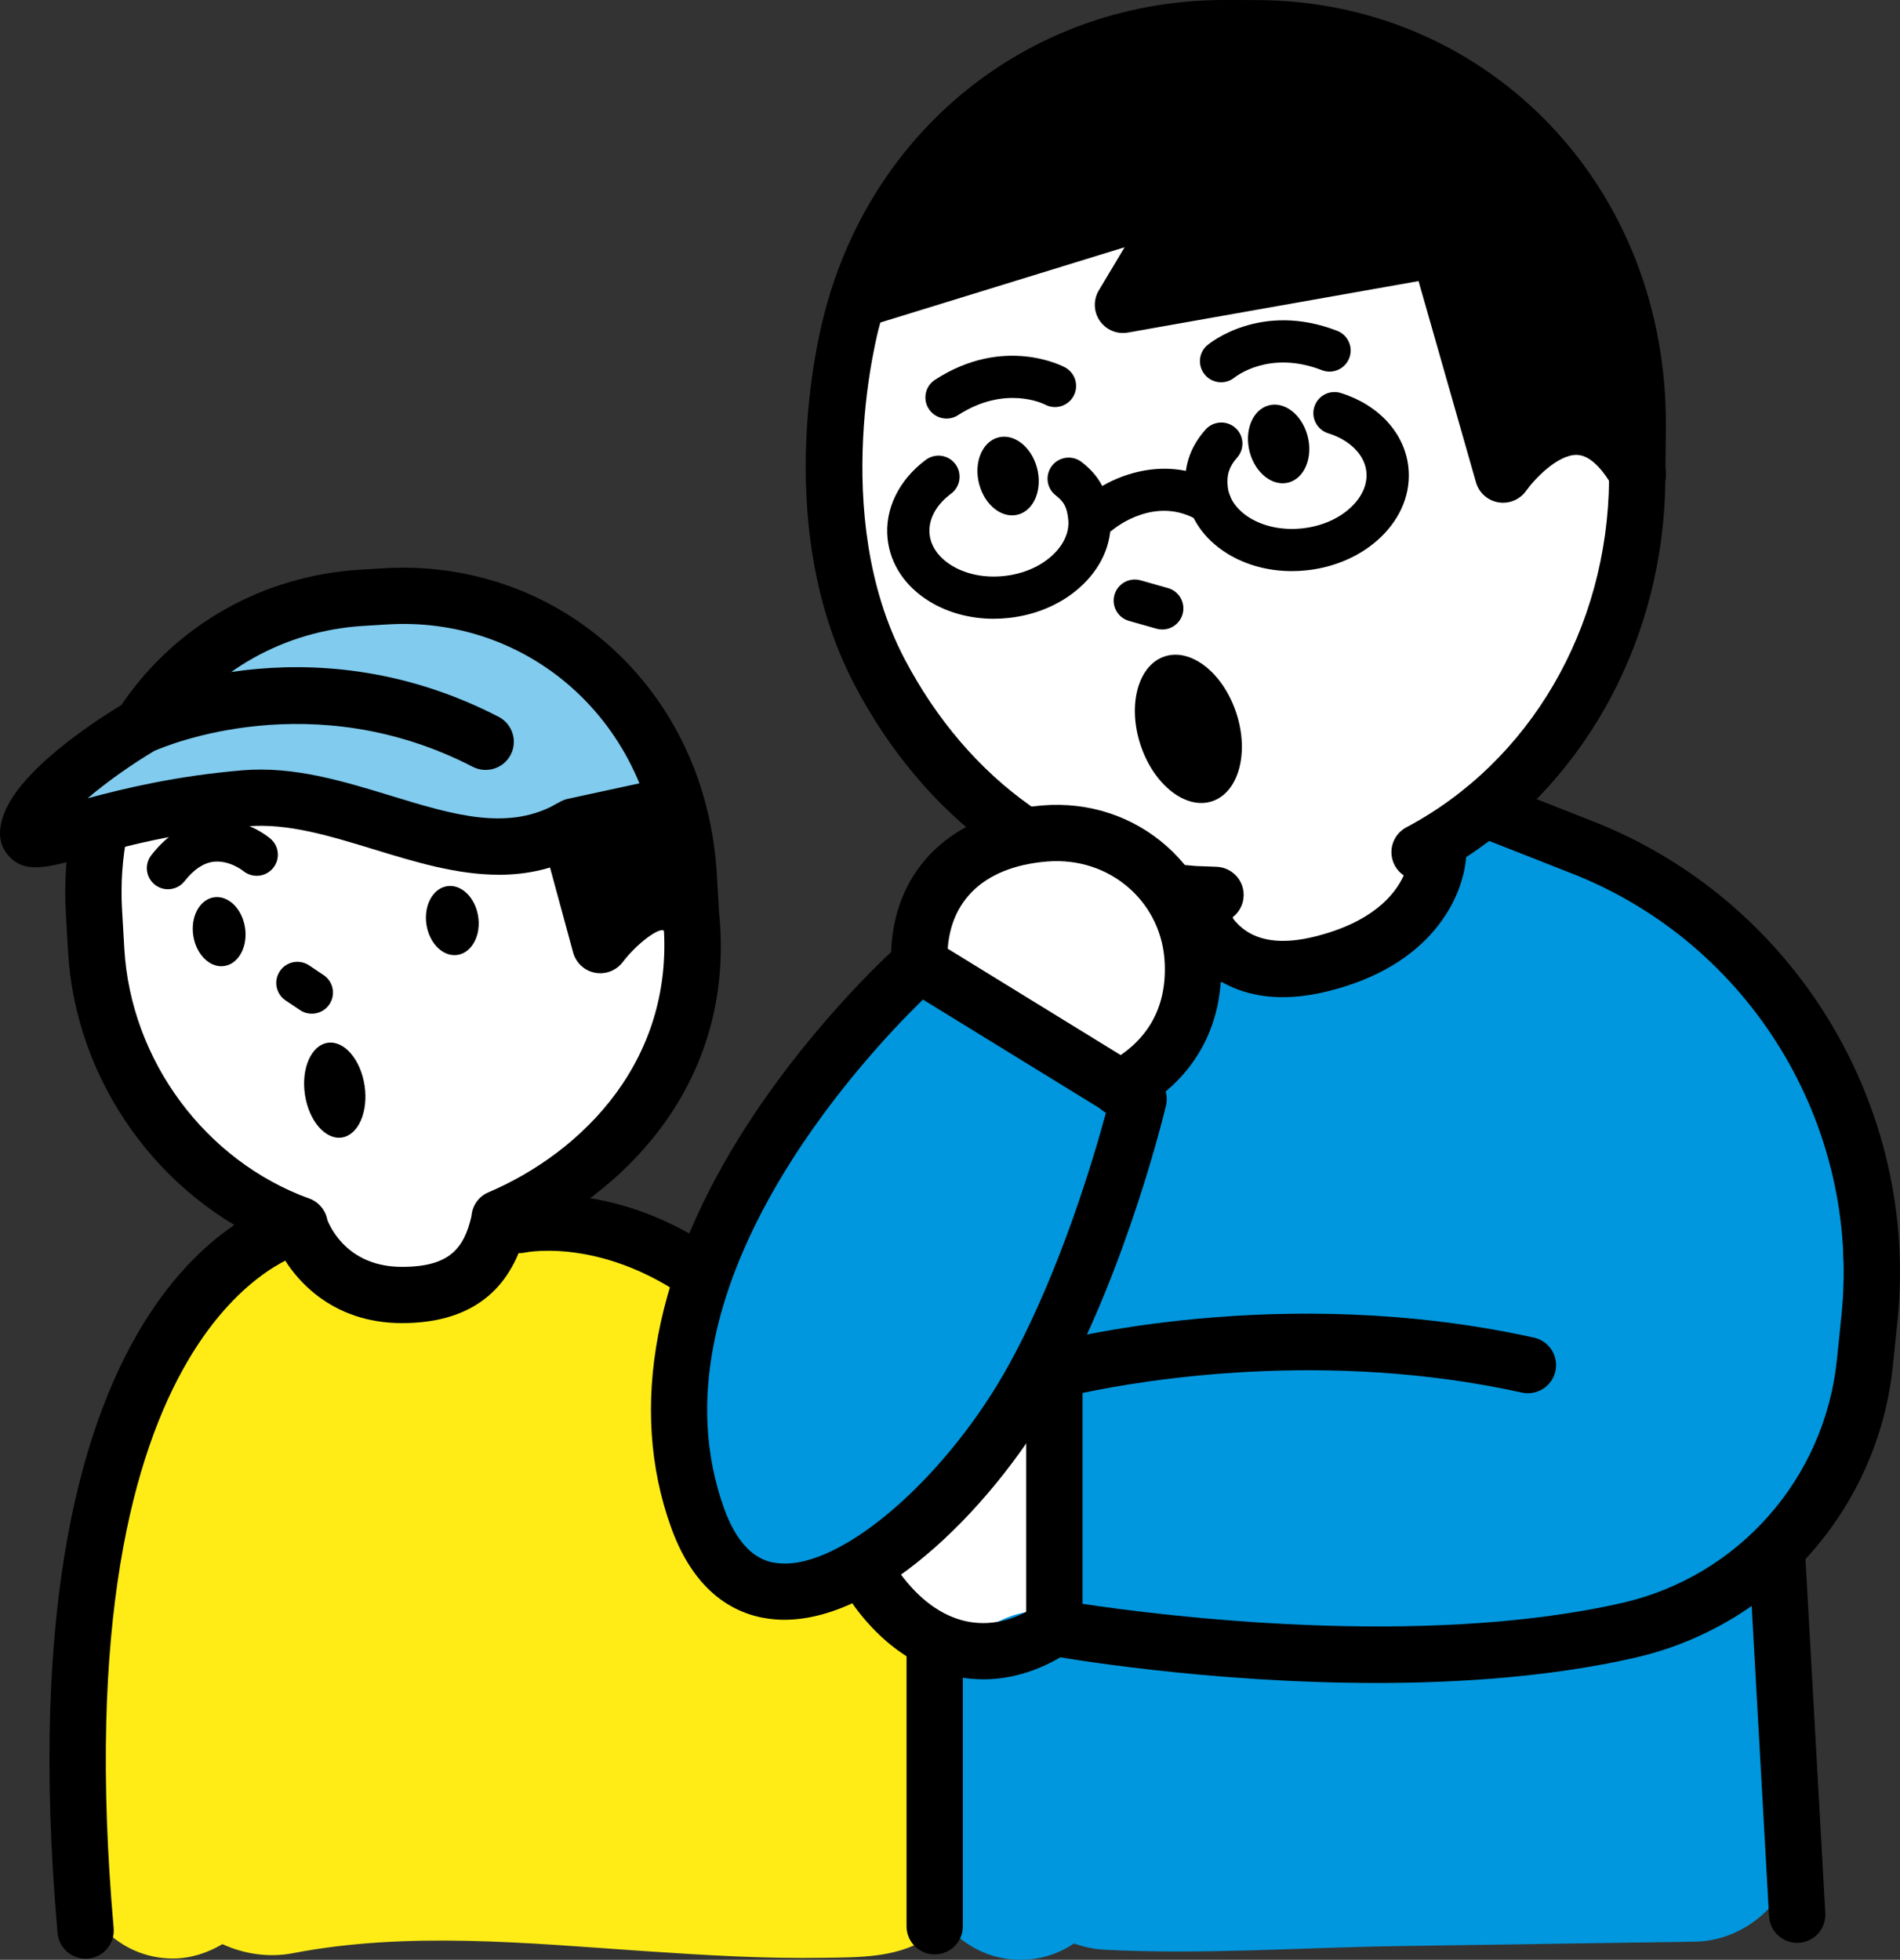
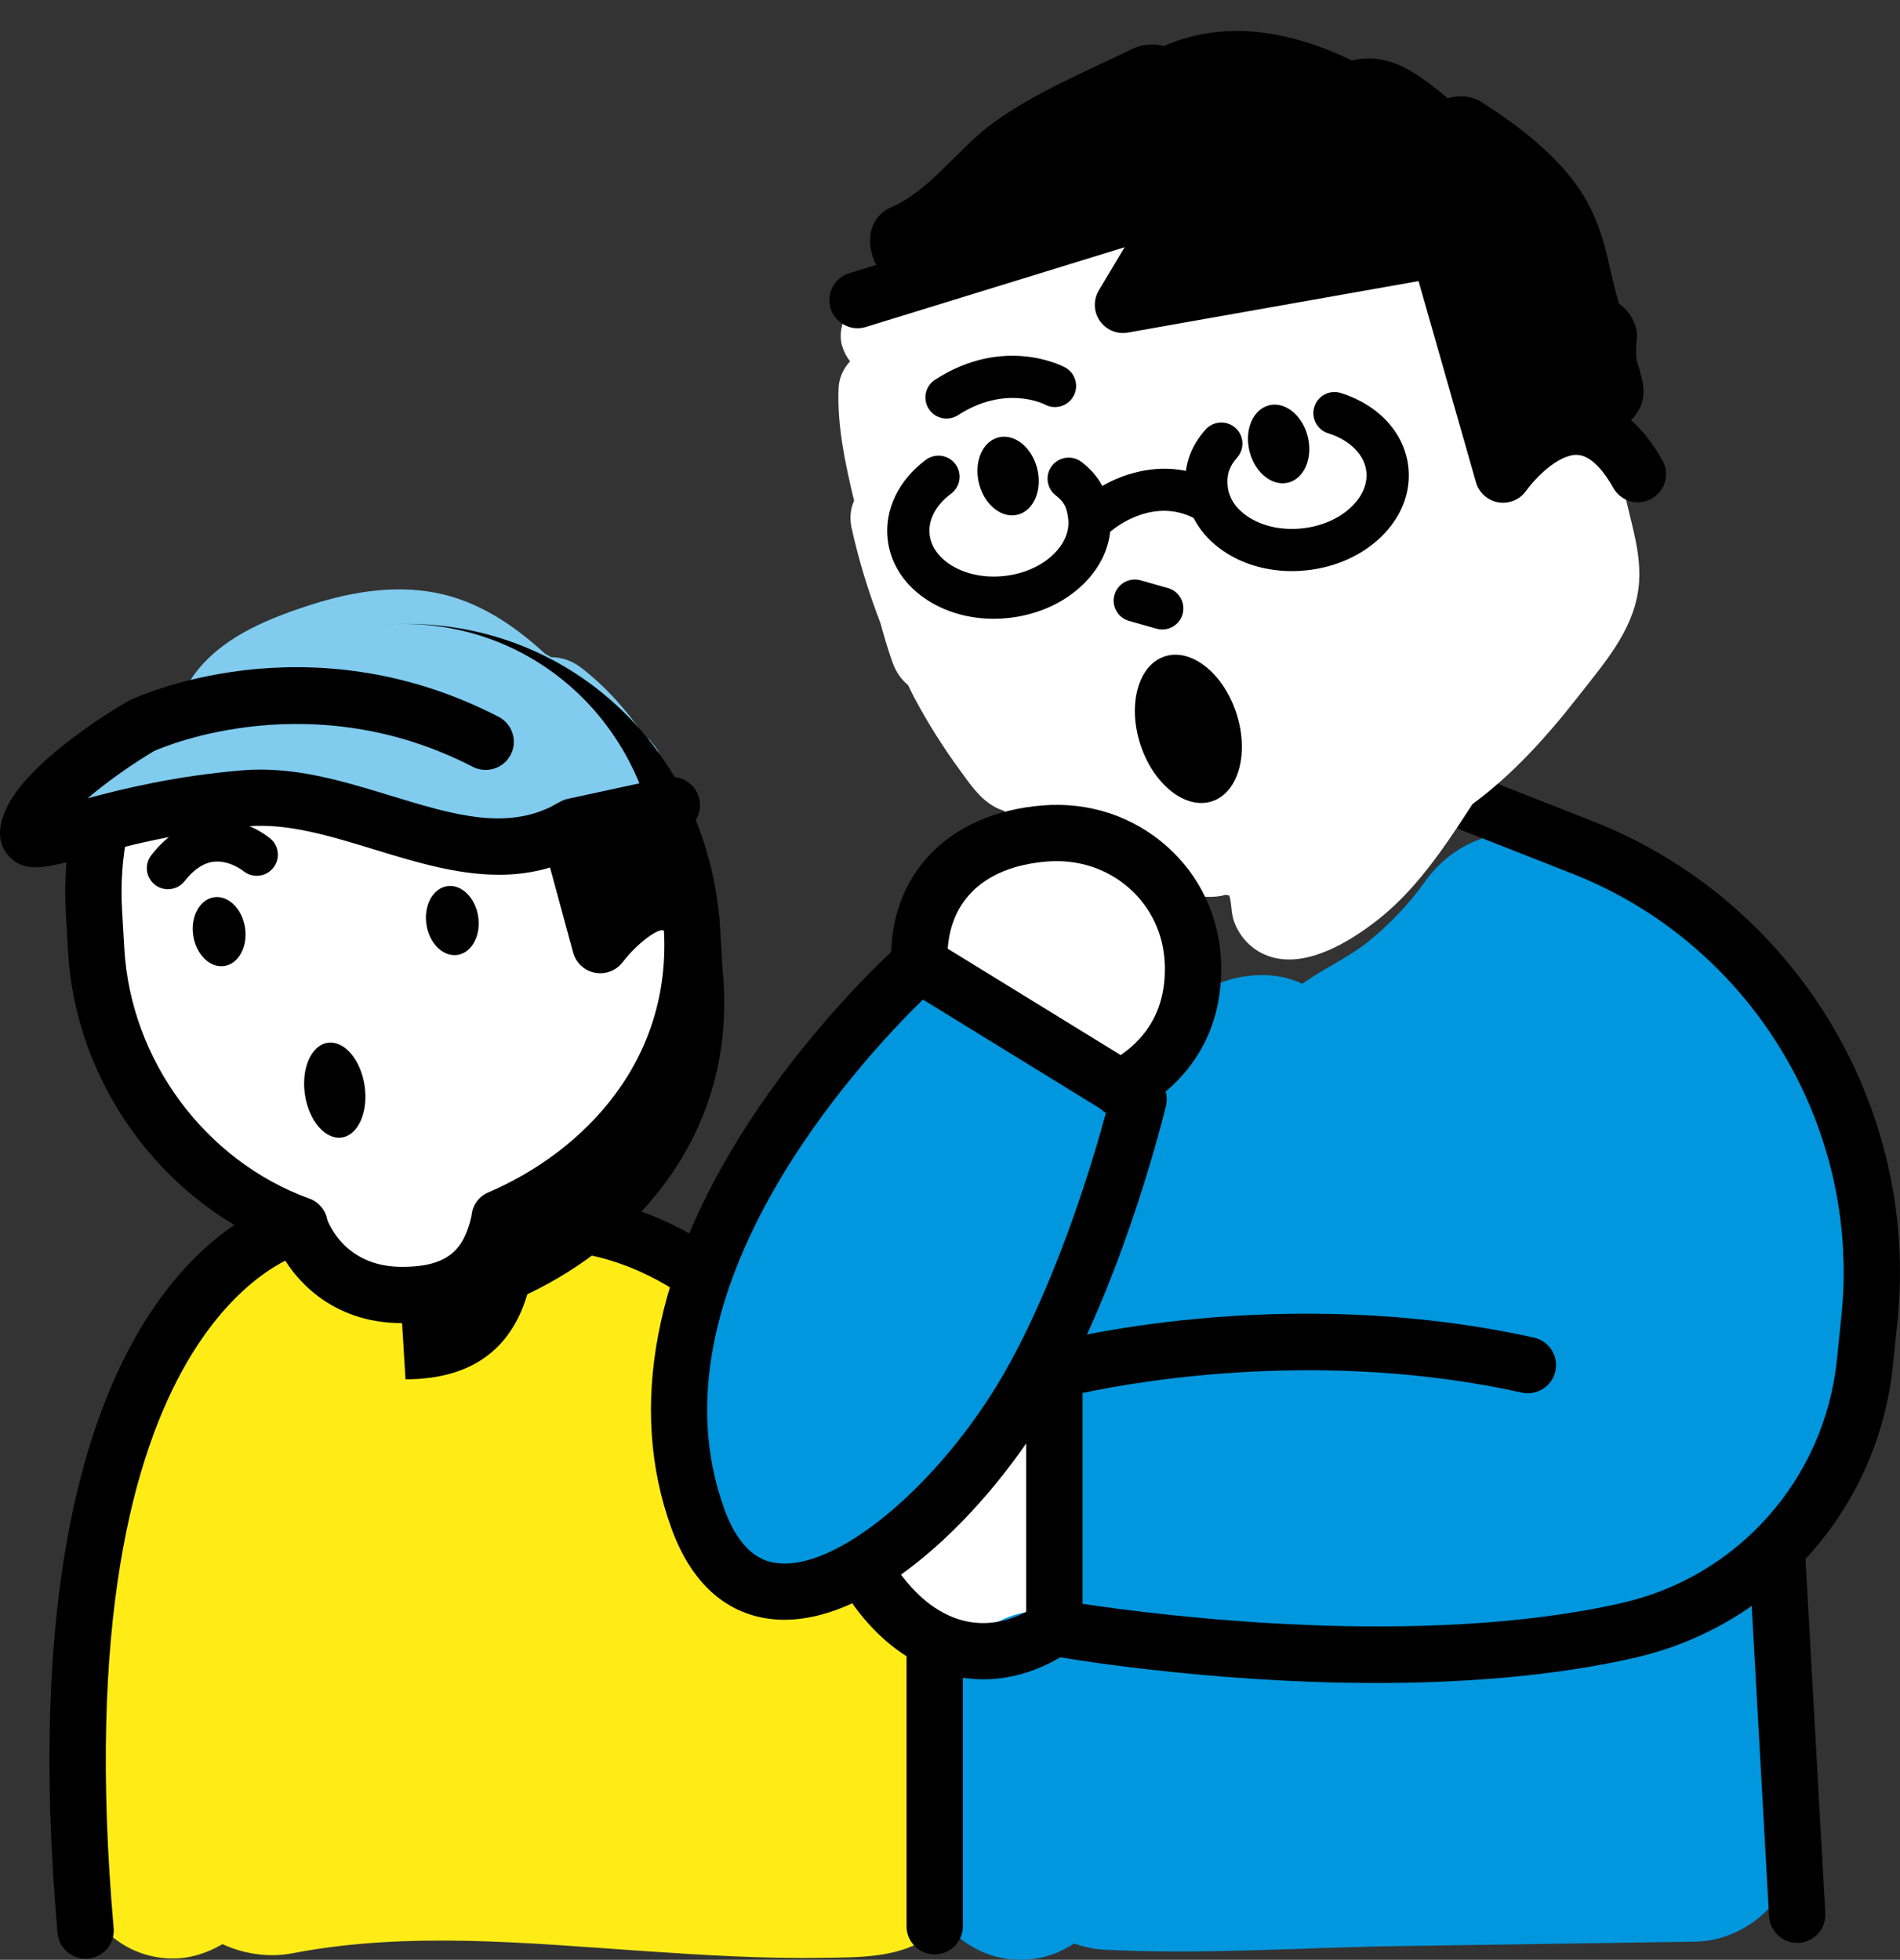
<svg xmlns="http://www.w3.org/2000/svg" id="_レイヤー_1" width="127" height="131" viewBox="0 0 127 131">
  <rect x="0" y="0" width="127" height="131" fill="#333333" stroke="none" />
  <defs>
    <style>.cls-1{fill:#fff;}.cls-2{fill:#ffec17;}.cls-3{fill:#80cbee;}.cls-4{fill:#0097de;}</style>
  </defs>
  <path class="cls-2" d="M65.279,121.805c-.229-4.082,.033-8.683-2.08-12.342-2.338-4.048-6.859-4.386-10.596-6.409-.134-.073-.492-.218-.766-.328-.043-.129-.089-.292-.137-.543-.067-.35-.09-.793-.141-1.521-.083-1.179-.128-2.361-.229-3.539-.392-4.562-1.289-9.587-5.579-12.153-2.049-1.226-4.496-1.528-6.798-1.965-2.914-.554-5.525-.729-8.242,.663-.81,.415-1.515,1.051-2.349,1.416,.472-.207-1.972,.393-1.21,.279-.912,.136-1.867,.127-2.788,.152-.033,0-.044,.002-.075,.003-.637-.923-1.495-1.694-2.708-2.181-2.31-.928-5.447-.642-7.193,1.36-9.713,11.139-10.091,25.608-9.408,39.638,.173,3.55,2.903,6.578,6.585,6.578,1.161,0,2.299-.366,3.304-.961,1.442,.668,3.117,.912,4.695,.608,7.697-1.484,15.714-.672,23.486-.144,4.009,.272,8.026,.518,12.046,.451,2.264-.038,4.717,.008,6.706-1.205,2.877-1.756,3.654-4.681,3.475-7.857Z" />
  <g>
    <path class="cls-1" d="M43.024,61.318c-.883,.009-1.767,.411-2.356,1.369-.336,.547-.731,1.035-1.203,1.473-.086,.079-.176,.15-.264,.223-.936-1.531-1.252-3.611-1.229-5.234,.02-1.395-1.4-2.978-2.882-2.772-2.569,.356-5.191,.504-7.789,.356-2.348-1.231-5-1.873-7.662-1.926-.443-.767-1.231-1.34-2.359-1.377-1.955-.064-3.902,.137-5.811,.567-1.745,.394-4.479,.998-5.402,2.696-.913,1.679,.209,3.765,.75,5.394,.609,1.832,1.218,3.663,1.827,5.495,1.123,3.38,2.11,6.853,4.986,9.199,.375,.305,.784,.56,1.182,.831,.819,1.056,1.719,1.829,2.818,2.587,.68,.469,1.46,.879,1.905,1.586,.595,.947,.846,2.078,1.744,2.923,1.153,1.084,2.672,1.35,4.198,1.226,2.9-.237,8.789-1.222,7.649-3.616-.196-.412,.333-.843,.501-1.262,.518-.132,1.017-.401,1.445-.779,.798-.704,1.534-1.461,2.235-2.249,.521-.506,1.044-1.009,1.588-1.491,1.201-1.062,2.548-1.902,3.797-2.898,2.51-2.001,3.106-4.823,3.015-7.814,1.285-1.784-.099-4.94-2.682-4.505Z" />
    <path d="M45.263,55.888c-.046-.123-.099-.242-.161-.357-.078-.099-.158-.197-.24-.293-.064-.113-.145-.21-.242-.291-.196-.141-.391-.282-.587-.423-.219-.11-.447-.199-.685-.267-.248-.062-.508-.1-.763-.083-.25,.039-.5,.078-.75,.117-.106,.032-.202,.092-.304,.135-.369-.071-.736-.046-1.1,.077-.231,.103-.461,.207-.692,.31-.421,.265-.751,.615-.99,1.051-.087,.225-.174,.449-.262,.674-.12,.495-.108,.988,.035,1.477,.147,.414,.288,.831,.422,1.25,.103,.231,.207,.461,.31,.692,.155,.189,.31,.377,.465,.566,.196,.141,.391,.282,.587,.423,.324,.192,.67,.292,1.039,.302,.248,.06,.494,.054,.739-.018,.259-.007,.5-.078,.721-.213,.245-.073,.454-.202,.629-.387,.304-.209,.539-.482,.707-.819,.111-.174,.222-.346,.332-.521,.1-.081,.203-.159,.292-.254,.334-.357,.572-.795,.69-1.268,.059-.237,.086-.749,.086-.75-.006-.13-.025-.259-.059-.387-.015-.13-.036-.259-.061-.387-.043-.123-.096-.243-.159-.358Z" />
    <path class="cls-3" d="M43.626,49.711c-.159-.231-.367-.409-.6-.561-1.15-1.7-2.53-3.238-4.154-4.499-.606-.471-1.317-.726-2.024-.722-.133-.08-.268-.154-.405-.227-2.12-1.937-4.488-3.537-7.337-4.082-2.963-.567-5.962,.009-8.784,.954-2.726,.913-5.589,2.127-7.341,4.516-.579,.789-.724,1.645-.586,2.417-.198,.204-.366,.43-.496,.677-1.457,.401-2.906,.836-4.341,1.269-.507,.153-.895,.405-1.197,.71-.319-.02-.657,.004-1.021,.111-3.49,1.033-1.889,6.453,1.606,5.419,.509-.151,.898-.402,1.2-.706,.318,.018,.655-.007,1.018-.116,2.854-.859,5.903-1.999,8.883-2.296,2.552-.254,5.265,.343,7.7,1.052,2.478,.722,4.599,2.773,7.278,2.498,2.691-.276,5.424-1.114,8.079-1.782,.022,.001,.042,.009,.065,.01,.373,.074,.745,.049,1.114-.076,.231-.103,.462-.207,.692-.31,.421-.265,.751-.615,.99-1.051,.087-.225,.174-.449,.261-.674,.12-.495,.108-.988-.035-1.477l-.024-.081c-.097-.377-.278-.702-.543-.975Z" />
-     <path d="M26.875,88.442h-.034c-4.699-.011-7.286-2.977-8.294-5.116-7.913-3.257-13.496-11.058-13.996-19.692l-.15-2.582c-.122-2.099,.026-4.174,.441-6.166,.212-1.017,1.208-1.667,2.226-1.459,1.018,.212,1.672,1.207,1.46,2.224-.347,1.669-.471,3.413-.368,5.183l.15,2.582c.433,7.457,5.4,14.168,12.362,16.7,.646,.235,1.096,.794,1.21,1.441,.317,.77,1.561,3.116,4.969,3.124h.028c3.168,0,4.139-1.239,4.635-3.389,.048-.685,.464-1.307,1.123-1.588,6.271-2.673,12.631-8.911,11.674-18.398l-.156-2.663c-.292-5.042-2.406-9.55-5.95-12.692-3.379-2.995-7.757-4.497-12.334-4.211l-1.592,.098c-5.263,.322-9.988,2.971-12.964,7.268-.592,.855-1.765,1.067-2.619,.477-.855-.591-1.068-1.763-.477-2.617,3.637-5.252,9.407-8.49,15.83-8.883l1.592-.098c5.581-.33,10.931,1.489,15.063,5.153,4.298,3.811,6.858,9.241,7.209,15.288l.15,2.582c1.109,10.978-5.852,18.347-13.047,21.75-1.111,3.773-3.845,5.683-8.142,5.683Z" />
+     <path d="M26.875,88.442h-.034c-4.699-.011-7.286-2.977-8.294-5.116-7.913-3.257-13.496-11.058-13.996-19.692l-.15-2.582c-.122-2.099,.026-4.174,.441-6.166,.212-1.017,1.208-1.667,2.226-1.459,1.018,.212,1.672,1.207,1.46,2.224-.347,1.669-.471,3.413-.368,5.183l.15,2.582c.433,7.457,5.4,14.168,12.362,16.7,.646,.235,1.096,.794,1.21,1.441,.317,.77,1.561,3.116,4.969,3.124h.028c3.168,0,4.139-1.239,4.635-3.389,.048-.685,.464-1.307,1.123-1.588,6.271-2.673,12.631-8.911,11.674-18.398l-.156-2.663c-.292-5.042-2.406-9.55-5.95-12.692-3.379-2.995-7.757-4.497-12.334-4.211l-1.592,.098l1.592-.098c5.581-.33,10.931,1.489,15.063,5.153,4.298,3.811,6.858,9.241,7.209,15.288l.15,2.582c1.109,10.978-5.852,18.347-13.047,21.75-1.111,3.773-3.845,5.683-8.142,5.683Z" />
    <path d="M16.373,61.968c.209,1.266-.393,2.429-1.345,2.599s-1.893-.72-2.103-1.985c-.209-1.266,.393-2.429,1.345-2.599,.952-.169,1.893,.72,2.102,1.985Z" />
    <path d="M31.957,61.226c.209,1.266-.393,2.429-1.345,2.599-.952,.169-1.893-.72-2.102-1.985-.209-1.266,.393-2.429,1.345-2.599s1.893,.72,2.102,1.985Z" />
    <path d="M40.124,65.055c-.119,0-.239-.011-.358-.034-.704-.136-1.27-.662-1.458-1.353l-2.107-7.75c-.272-1.002,.32-2.036,1.323-2.308,1.003-.273,2.037,.32,2.31,1.322l1.271,4.676c.973-.695,2.141-1.246,3.395-1.184,.942,.046,2.28,.449,3.306,2.113,.545,.884,.269,2.042-.616,2.587-.886,.544-2.045,.269-2.59-.616-.169-.274-.279-.329-.28-.329-.427-.083-1.797,.946-2.695,2.131-.36,.475-.918,.745-1.501,.745Z" />
    <path d="M33.339,58.471c-2.801,0-5.599-.855-8.342-1.694-2.974-.909-5.785-1.773-8.48-1.54-4.764,.402-8.366,1.391-10.749,2.046-2.674,.733-4.147,1.136-5.229-.116-.659-.765-.714-1.782-.165-3.024,1.414-3.194,7.007-6.592,8.114-7.241,.045-.026,.091-.051,.138-.073,.479-.229,11.869-5.543,24.702,1.085,.923,.478,1.286,1.612,.808,2.534-.478,.922-1.614,1.281-2.536,.808-10.667-5.509-20.423-1.444-21.289-1.061-1.347,.798-3.092,1.999-4.451,3.165,2.477-.665,5.919-1.496,10.339-1.869,3.424-.288,6.714,.717,9.899,1.691,4.272,1.307,7.963,2.434,11.294,.439,.176-.106,.369-.182,.57-.225l6.547-1.418c1.014-.221,2.018,.424,2.238,1.439,.221,1.015-.425,2.016-1.441,2.236l-6.256,1.356c-1.895,1.068-3.804,1.464-5.711,1.464Z" />
-     <path d="M20.842,67.76c-.27,0-.543-.077-.784-.239l-.967-.647c-.648-.434-.821-1.31-.387-1.957,.434-.647,1.31-.82,1.959-.387l.967,.647c.648,.434,.821,1.31,.387,1.957-.272,.406-.719,.625-1.174,.625Z" />
    <path d="M11.226,59.441c-.304,0-.61-.098-.868-.299-.614-.48-.724-1.367-.244-1.98,1.108-1.417,2.42-2.214,3.9-2.368,2.214-.23,3.874,1.106,4.056,1.259,.596,.502,.672,1.392,.169,1.988-.501,.593-1.384,.669-1.98,.177-.033-.026-.932-.731-1.973-.617-.679,.077-1.335,.514-1.947,1.297-.278,.356-.694,.542-1.114,.542Z" />
    <path d="M24.371,72.575c.259,1.749-.423,3.299-1.525,3.462s-2.204-1.123-2.464-2.872,.423-3.299,1.525-3.462c1.101-.163,2.204,1.123,2.464,2.871Z" />
  </g>
  <path d="M5.719,130.925c-.965,0-1.787-.737-1.873-1.716C-.1,84.42,18.83,80.197,19.638,80.039c1.021-.21,2.009,.465,2.209,1.484,.198,1.013-.457,1.994-1.466,2.203-.276,.066-16.386,4.269-12.784,45.155,.092,1.034-.674,1.947-1.71,2.038-.056,.005-.112,.007-.167,.007Z" />
  <path d="M48.685,88.442c-.431,0-.863-.147-1.217-.446-6.453-5.475-12.298-4.285-12.356-4.274-1.014,.219-2.018-.423-2.239-1.438-.22-1.015,.424-2.016,1.44-2.237,.314-.07,7.735-1.584,15.593,5.08,.792,.672,.889,1.86,.217,2.651-.372,.439-.902,.664-1.436,.664Z" />
  <g>
    <path class="cls-1" d="M57.959,96.474c-1.105,1.213-1.76,2.803-1.708,4.448,.05,1.574,1.031,2.85,1.931,4.057,.745,.998,1.503,1.986,2.258,2.976,.503,.661,.984,1.425,1.628,1.957,1.002,.828,2.346,.825,3.506,.385,1.724-.654,3.826-1.613,4.183-3.624,.135-.759-.039-1.546-.141-2.298l-.255-1.879c-.171-1.26-.348-2.52-.513-3.781-.07-.536-.108-1.07-.137-1.609-.007,.047-.008,.07-.02,.134,.011-.059,.012-.123,.015-.186,0-.011-.002-.021-.003-.032-.005-.096,.014-.172,.026-.186,.049-.282,.227-.989-.009-.219,.045-.147,.079-.289,.111-.43,.854-.754,1.191-1.928,.813-3.096-.457-1.414-2.272-2.232-3.638-1.662-1.52,.633-2.993,1.387-4.408,2.228-1.328,.789-2.595,1.666-3.641,2.815Z" />
    <path class="cls-2" d="M68.721,96.908c.002-.017,.007-.045,.011-.07,.013-.014,.012,.067-.019,.27,0-.017-.004-.035-.004-.052,.003-.05,.007-.1,.012-.148Z" />
  </g>
  <path class="cls-4" d="M72.308,71.069c-1.15-.502-2.269-.88-3.412-1.031-.73-2.064-2.475-3.849-4.528-4.316-3.591-.817-6.622,1.016-7.956,4.279,.091-.247-.163,.339-.259,.519-.202,.381-.422,.751-.654,1.114-.272,.427-.561,.842-.86,1.25-.085,.116-.172,.231-.258,.346-.018,.023-.023,.028-.045,.056-1.484,1.862-2.997,3.725-4.193,5.791-2.523,4.355-3.874,9.114-4.381,14.091-.275,2.692-.357,5.725,.873,8.183,1.113,2.224,3.738,3.691,6.202,3.602,1.959-.071,3.55-.987,5.171-1.962,4.202-2.525,8.496-5.219,11.381-9.264,1.582-2.218,2.409-4.937,3.293-7.489,.892-2.577,1.777-5.157,2.653-7.739,.839-2.471-.502-6.328-3.026-7.429Z" />
  <path class="cls-4" d="M124.514,77.843c-2.924-6.977-7.372-12.616-13.807-16.7-.106-.067-.214-.113-.321-.173-1.955-1.596-4.031-3.05-6.166-4.352-3.222-1.963-6.994-.506-9.009,2.36-.985,1.401-2.402,2.901-3.881,4.062-1.186,.932-2.869,1.721-4.288,2.716-.365-.17-.75-.316-1.172-.412-3.205-.729-7.462,.971-8.099,4.595-.629,3.58-2.175,6.906-2.833,10.483-.293,1.59-.488,3.195-.779,4.785-.021,.115-.051,.229-.072,.344-.297,.37-.627,.79-.878,1.144-.016,.023-.033,.046-.048,.07-.035,.053-.066,.109-.095,.166-.016,.032-.031,.064-.046,.097-.225,.495-.483,1.103-.68,1.611-.026,.067-.051,.134-.071,.202-.195,.676-.24,1.454-.305,2.111-.017,.169-.019,.339-.009,.509,.004,.08,.013,.159,.022,.238-.4,.886-.753,1.791-.944,2.778-.39,2.015-.448,4.098-.577,6.142-.149,2.355-.297,4.711-.445,7.066-3.006-.21-5.901,1.979-6.761,4.848-.036,.118-.058,.241-.093,.36-.727,1.065-1.171,2.345-1.224,3.71-.049,1.268-.099,2.537-.149,3.805-.113,1.337-.183,2.677-.157,4.015,.068,3.554,2.977,6.578,6.584,6.578,1.343,0,2.558-.409,3.573-1.09,.639,.217,1.305,.375,2.004,.412,6.477,.346,13.095-.141,19.582-.238,6.652-.099,13.305-.198,19.957-.298,3.417-.051,6.778-2.975,6.585-6.578-.231-4.303-.461-8.606-.692-12.91-.077-1.438-.554-2.808-1.364-3.924,1.738-1.807,3.173-3.831,3.872-6.301,.858-3.035,1.117-6.416,1.437-9.54,.234-2.286,.202-4.536,.03-6.795,1.409-1.643,2.162-3.885,1.32-5.894Z" />
  <path d="M65.728,112.25c-3.191,0-6.271-1.672-8.627-4.889-.614-.838-.431-2.015,.408-2.627,.839-.616,2.016-.432,2.631,.407,2.604,3.555,5.99,4.324,9.286,2.107,.863-.579,2.033-.35,2.613,.51,.58,.862,.352,2.03-.511,2.611-1.881,1.265-3.861,1.882-5.799,1.882Z" />
  <path d="M91.996,112.496c-11.431,0-21.246-1.729-21.853-1.837-.897-.161-1.549-.941-1.549-1.851v-17.189c0-.85,.57-1.594,1.391-1.815,.63-.171,15.63-4.133,32.55-.392,1.015,.225,1.655,1.229,1.431,2.243-.224,1.014-1.232,1.652-2.245,1.43-13.125-2.903-25.334-.828-29.362,.027v14.093c5.221,.787,22.585,2.996,36.037-.053,7.792-1.766,13.575-8.308,14.389-16.279l.303-2.966c1.297-12.697-6.099-24.83-17.986-29.506l-7.371-2.899c-.967-.381-1.443-1.473-1.062-2.439,.381-.965,1.473-1.44,2.441-1.061l7.371,2.899c13.45,5.292,21.819,19.022,20.351,33.389l-.303,2.966c-.979,9.578-7.932,17.442-17.301,19.566-5.526,1.252-11.578,1.675-17.233,1.675Z" />
  <path class="cls-1" d="M105.742,29.819c-1.86-.187-3.907,.895-4.738,2.587-.245-.443-.582-.829-.99-1.075-.025-.015-.05-.022-.075-.036-.57-1.934-1.14-3.868-1.71-5.802-.521-1.769-.982-3.572-1.568-5.321-.754-2.25-2.407-3.133-4.706-2.817-3.545,.488-7.077,1.192-10.595,1.843-2.262,.419-4.602,1.052-6.938,1.396,.368-.205,.735-.412,1.094-.637,1.25-.786,1.913-2.508,1.079-3.849-.777-1.248-2.512-1.92-3.853-1.078-2.404,1.511-4.128,2.182-6.705,2.928-2.525,.732-5.107,1.236-7.686,1.735-1.455,.281-2.482,2.012-2.063,3.423,.117,.395,.3,.741,.531,1.035-.451,.489-.745,1.125-.77,1.826-.092,2.537,.45,5.027,1.041,7.486-.235,.536-.314,1.149-.175,1.786,.475,2.174,1.134,4.313,1.935,6.397,.243,.892,.506,1.778,.815,2.653,.214,.603,.578,1.122,1.038,1.504,.135,.266,.253,.54,.393,.802,.907,1.698,1.933,3.332,3.072,4.885,.661,.901,1.273,1.844,2.265,2.415,.218,.125,.443,.216,.67,.29,.705,.661,1.52,1.191,2.5,1.47,.564,.16,1.069,.209,1.558,.339,.583,.456,1.217,.845,1.883,1.188,.598,.503,1.195,.997,1.903,1.37,1.132,.596,2.284,.972,3.547,1.15,.982,.139,2.482,.4,3.417,.099,.087,.011,.172,.03,.258,.046,.173,.55,.113,1.166,.316,1.73,.438,1.217,1.415,2.123,2.679,2.432,2.299,.562,4.927-1.013,6.682-2.343,1.932-1.464,3.462-3.339,4.842-5.319,.596-.855,1.165-1.731,1.735-2.607,2.689-1.982,4.951-4.486,7.076-7.206,1.682-2.153,3.616-4.319,4.007-7.114,.36-2.575-.728-4.967-1.09-7.468-.186-1.281-1.516-2.028-2.673-2.144Z" />
  <path d="M108.201,20.284c-.015-.066-.016-.132-.037-.198-.391-1.255-.605-2.554-.959-3.819-.445-1.59-1.113-2.999-2.126-4.298-1.606-2.061-3.847-3.735-6.03-5.137-.664-.427-1.516-.489-2.278-.264-.825-.696-1.674-1.35-2.561-1.87-1.158-.678-2.542-1-3.833-.654-3.981-1.909-8.385-2.807-12.587-.965-.701-.19-1.48-.116-2.18,.226-3.104,1.515-6.413,2.865-9.218,4.905-2.385,1.735-4.151,4.47-6.816,5.641-2.894,1.272-.952,6.227,2.069,5.206,5.811-1.964,11.7-3.679,17.649-5.167-.004,.011-.006,.023-.008,.034-.13,.048-.256,.101-.378,.167-3.24,1.054-1.878,6.265,1.581,5.407,.211-.052,.384-.138,.561-.221,5.036-1.35,10.152-2.375,15.321-3.065,.7,1.873,1.348,3.764,1.927,5.678,.296,.976,.578,1.956,.839,2.942,.112,.421,.196,.846,.295,1.269,.006,.027,.01,.035,.015,.056-.001,.018-.003,.024-.004,.047-.007,.17-.127,1.055,.018,.337-.243,1.199,.096,2.585,1.255,3.217,1.052,.573,2.58,.559,3.433-.396,.124-.139,.262-.262,.388-.397,0,0,0,0,.001-.001,.002,0,.002,0,.004-.002,.018-.009,.297-.151,.424-.222,.048-.014,.096-.03,.145-.042,.152-.039,.701-.038,.261-.075-.485-.041,.164,.008,.27,.01,.062,0,.124,.006,.185,.01,.027,.006,.053,.012,.095,.022,.119,.032,.237,.07,.353,.113,1.067,.37,2.326-.126,2.995-.971,.766-.966,.708-2.033,.267-3.127,.291,.723-.03-.196-.067-.348-.025-.103-.062-.223-.09-.343,0-.015-.002-.047-.006-.109-.008-.111-.012-.221-.013-.332-.004-.297,.017-.59,.047-.885,.095-.92-.441-1.833-1.209-2.382Z" />
  <path d="M100.47,33.605c-.104,0-.208-.009-.313-.026-.715-.12-1.299-.638-1.498-1.335l-3.84-13.454-19.428,3.44c-.724,.13-1.459-.178-1.878-.784-.418-.606-.444-1.4-.067-2.032l1.725-2.887-17.297,5.331c-.992,.305-2.046-.25-2.353-1.243-.306-.993,.251-2.045,1.244-2.351l21.981-6.774c.745-.226,1.553,.022,2.036,.635,.481,.613,.535,1.458,.136,2.126l-2.126,3.557,17.044-3.018c.951-.167,1.874,.408,2.138,1.336l3.422,11.989c1.127-.84,2.573-1.532,4.212-1.465,2.173,.102,4.027,1.488,5.51,4.121,.51,.904,.189,2.052-.717,2.561-.905,.51-2.054,.189-2.563-.717-.552-.98-1.417-2.158-2.4-2.207-.023-.002-.048-.002-.071-.002-1.256,0-2.793,1.603-3.352,2.397-.357,.507-.936,.802-1.543,.802Z" />
  <path d="M69.312,31.26c.383,1.419-.169,2.82-1.234,3.129-1.065,.309-2.239-.59-2.623-2.009-.383-1.419,.169-2.82,1.234-3.129,1.065-.309,2.24,.59,2.623,2.009Z" />
  <path d="M87.395,29.115c.383,1.419-.169,2.82-1.234,3.129-1.065,.309-2.24-.59-2.623-2.009-.383-1.419,.169-2.82,1.234-3.129,1.065-.309,2.239,.59,2.623,2.009Z" />
-   <path d="M85.741,66.656c-1.705,0-3.211-.427-4.502-1.278-1.719-1.133-2.607-2.735-3.051-3.889-8.692-1.137-16.419-6.84-21.07-15.714-5.785-11.037-2.147-24.349-1.989-24.91C58.394,8.366,69.176-.017,81.887,0l2.141,.006c7.332,.019,14.168,2.86,19.248,8.001,5.29,5.353,8.158,12.689,8.075,20.655l-.036,3.474c-.108,10.39-5.147,19.803-13.315,25.163-.214,2.697-2.307,7.269-9.29,8.972-1.047,.256-2.039,.384-2.971,.384Zm-3.379-5.324c.253,.337,.574,.664,.979,.925,1.083,.702,2.589,.822,4.479,.362,3.829-.934,5.382-2.734,6.011-4.102-.319-.216-.573-.531-.713-.916-.319-.88,.059-1.861,.887-2.3,8.254-4.383,13.445-13.274,13.548-23.202l.036-3.474c.072-6.956-2.41-13.339-6.99-17.974-4.369-4.422-10.257-6.866-16.579-6.882l-2.141-.006h-.063c-10.965,0-20.223,7.261-23.051,18.087-.043,.155-3.39,12.489,1.691,22.182h0c4.298,8.202,11.518,13.302,19.504,13.857l1.358,.051c1.028,.039,1.834,.895,1.811,1.922-.014,.606-.312,1.138-.766,1.472Z" />
-   <path d="M81.62,25.552c-.407,0-.81-.173-1.087-.509-.493-.596-.42-1.472,.171-1.971,.143-.12,3.572-2.94,8.678-.958,.727,.283,1.087,1.1,.804,1.826-.283,.725-1.101,1.088-1.828,.804-3.494-1.361-5.749,.417-5.844,.493-.263,.212-.58,.316-.895,.316Z" />
  <path d="M63.269,27.979c-.462,0-.915-.226-1.185-.642-.425-.653-.24-1.527,.414-1.951,4.592-2.983,8.527-.917,8.692-.828,.686,.371,.941,1.227,.569,1.912-.369,.681-1.218,.938-1.903,.575-.131-.067-2.691-1.322-5.82,.707-.238,.155-.504,.228-.768,.228Z" />
  <path d="M77.687,42.078c-.127,0-.257-.018-.386-.054l-1.837-.521c-.75-.212-1.186-.993-.972-1.741s.992-1.182,1.744-.972l1.837,.521c.75,.212,1.186,.993,.973,1.741-.176,.621-.742,1.026-1.358,1.026Z" />
  <path d="M66.424,41.361c-1.562,0-3.059-.399-4.297-1.16-1.617-.993-2.61-2.473-2.796-4.167-.218-1.969,.739-3.95,2.557-5.3,.626-.462,1.511-.335,1.975,.292,.465,.624,.335,1.508-.291,1.973-1.019,.757-1.542,1.749-1.435,2.725,.089,.811,.611,1.547,1.469,2.074,.971,.596,2.222,.846,3.525,.703,1.302-.143,2.47-.659,3.288-1.453,.723-.701,1.072-1.533,.983-2.342-.088-.803-.276-1.159-.835-1.593-.616-.478-.728-1.364-.25-1.979,.478-.615,1.365-.725,1.981-.251,1.168,.905,1.74,1.957,1.911,3.514,.187,1.695-.46,3.355-1.822,4.675-1.267,1.229-3.023,2.021-4.946,2.232-.34,.038-.68,.056-1.016,.056Z" />
  <path d="M86.351,38.176c-1.562,0-3.059-.399-4.296-1.16-1.617-.993-2.61-2.473-2.796-4.167-.174-1.582,.257-2.934,1.32-4.132,.516-.583,1.409-.637,1.992-.121,.584,.517,.638,1.408,.121,1.991-.532,.6-.714,1.167-.627,1.953,.089,.811,.611,1.547,1.469,2.074,.971,.596,2.223,.845,3.525,.703,1.302-.143,2.47-.659,3.288-1.453,.723-.701,1.072-1.533,.983-2.342-.124-1.127-1.102-2.107-2.551-2.56-.744-.231-1.16-1.022-.927-1.766,.232-.743,1.023-1.159,1.768-.926,2.537,.79,4.268,2.684,4.516,4.942,.187,1.694-.461,3.356-1.822,4.676-1.267,1.228-3.023,2.02-4.946,2.232-.341,.038-.68,.056-1.017,.056Z" />
  <path d="M73.478,35.736c-.401,0-.799-.169-1.077-.498-.502-.592-.434-1.475,.156-1.979,1.512-1.293,5.354-3.132,9.074-.832,.663,.409,.868,1.278,.458,1.941-.411,.663-1.281,.866-1.943,.457-2.879-1.78-5.642,.485-5.758,.58-.265,.222-.588,.331-.909,.331Z" />
  <g>
    <path class="cls-1" d="M78.526,60.273c-.455-1.576-1.467-2.966-2.896-3.784-1.368-.783-2.97-.617-4.47-.483-1.241,.111-2.481,.238-3.721,.361-.827,.082-1.73,.09-2.522,.359-1.232,.419-1.933,1.563-2.166,2.781-.347,1.81-.63,4.1,.896,5.459,.576,.513,1.338,.777,2.033,1.084l1.736,.768c1.164,.515,2.331,1.024,3.492,1.546,.494,.222,.968,.468,1.443,.727-.037-.031-.056-.044-.104-.087,.044,.04,.098,.075,.15,.111,.009,.005,.019,.009,.028,.014,.084,.046,.139,.102,.145,.12,.214,.189,.724,.711,.191,.107,.102,.116,.205,.219,.308,.32,.195,1.121,1.019,2.023,2.213,2.314,1.444,.352,3.093-.763,3.324-2.224,.257-1.625,.386-3.274,.411-4.918,.023-1.544-.06-3.081-.491-4.574Z" />
    <path class="cls-2" d="M72.516,69.202c.013,.011,.034,.029,.054,.046,.006,.019-.063-.025-.22-.158,.015,.008,.031,.015,.047,.023,.042,.028,.082,.058,.12,.088Z" />
  </g>
  <path d="M74.855,74.633c-.676,0-1.329-.365-1.666-1.004-.485-.918-.133-2.056,.786-2.54,2.696-1.421,4.002-3.67,3.879-6.683-.08-1.963-.921-3.75-2.37-5.032-1.488-1.317-3.438-1.952-5.488-1.788-4.396,.352-6.825,2.83-6.664,6.797,.042,1.038-.766,1.913-1.804,1.956-1.038,.031-1.915-.765-1.957-1.803-.244-5.987,3.731-10.186,10.125-10.699,3.081-.247,6.025,.721,8.286,2.723,2.222,1.967,3.513,4.7,3.634,7.694,.181,4.458-1.908,8.067-5.884,10.162-.28,.148-.581,.218-.877,.218Z" />
  <path d="M52.434,108.272c-.202,0-.402-.007-.602-.023-2.231-.171-5.251-1.373-6.967-6.129h0c-2.898-8.028-1.123-17.367,5.132-27.009,4.615-7.113,9.986-11.867,10.212-12.066,.62-.544,1.526-.622,2.23-.189l14.652,9.011c.692,.426,1.033,1.246,.845,2.036-.102,.431-2.563,10.648-7.126,19.002-4.142,7.581-11.888,15.366-18.375,15.366Zm-4.028-7.428c1.251,3.466,3.105,3.608,3.715,3.655,4.184,.348,11.24-5.811,15.383-13.395,3.396-6.217,5.622-13.771,6.429-16.761l-12.241-7.529c-4.029,3.928-18.553,19.433-13.287,34.03h0Z" />
  <path d="M82.642,47.676c.871,2.675,.14,5.311-1.632,5.887-1.772,.576-3.915-1.126-4.786-3.801-.871-2.675-.14-5.311,1.632-5.887,1.772-.576,3.915,1.126,4.786,3.801Z" />
  <path d="M62.477,130.639c-1.04,0-1.882-.842-1.882-1.88v-18.368c0-1.039,.843-1.88,1.882-1.88s1.882,.842,1.882,1.88v18.368c0,1.039-.843,1.88-1.882,1.88Z" />
  <path d="M120.126,129.867c-.992,0-1.822-.774-1.878-1.776l-1.352-24.142c-.058-1.037,.736-1.925,1.774-1.982,1.038-.039,1.927,.735,1.985,1.773l1.352,24.142c.058,1.037-.736,1.925-1.774,1.982-.036,.002-.072,.003-.107,.003Z" />
</svg>